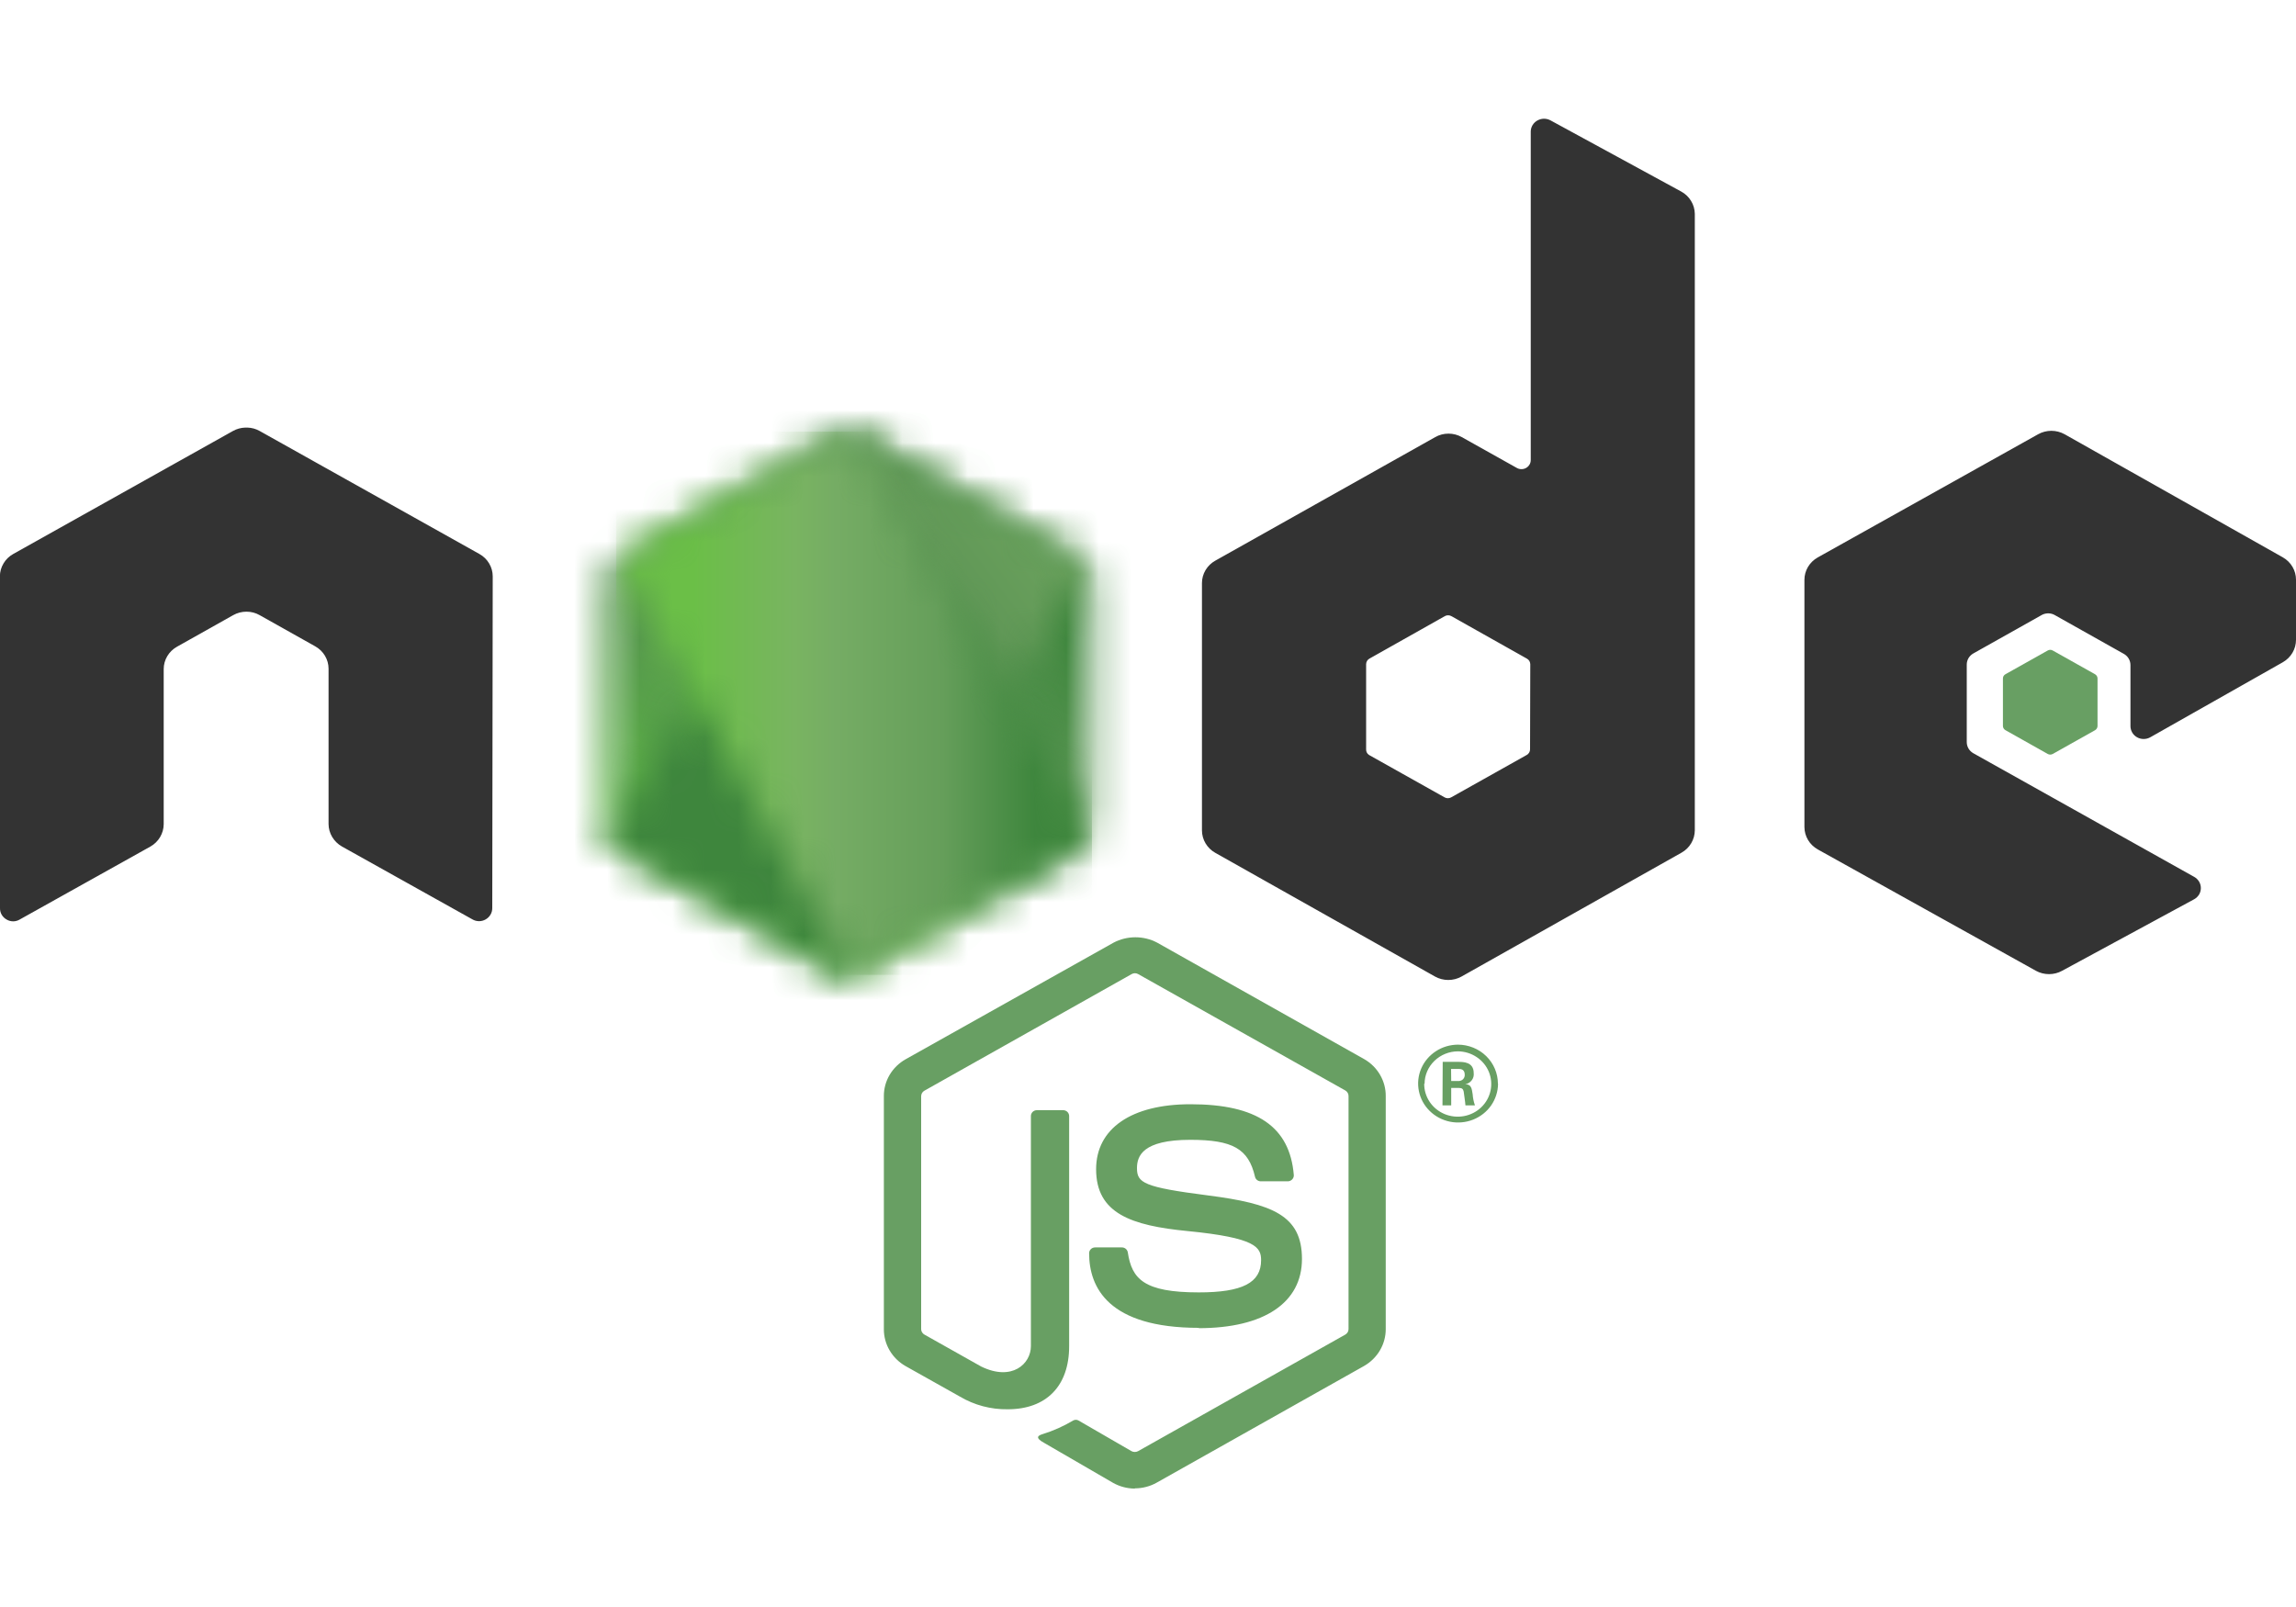
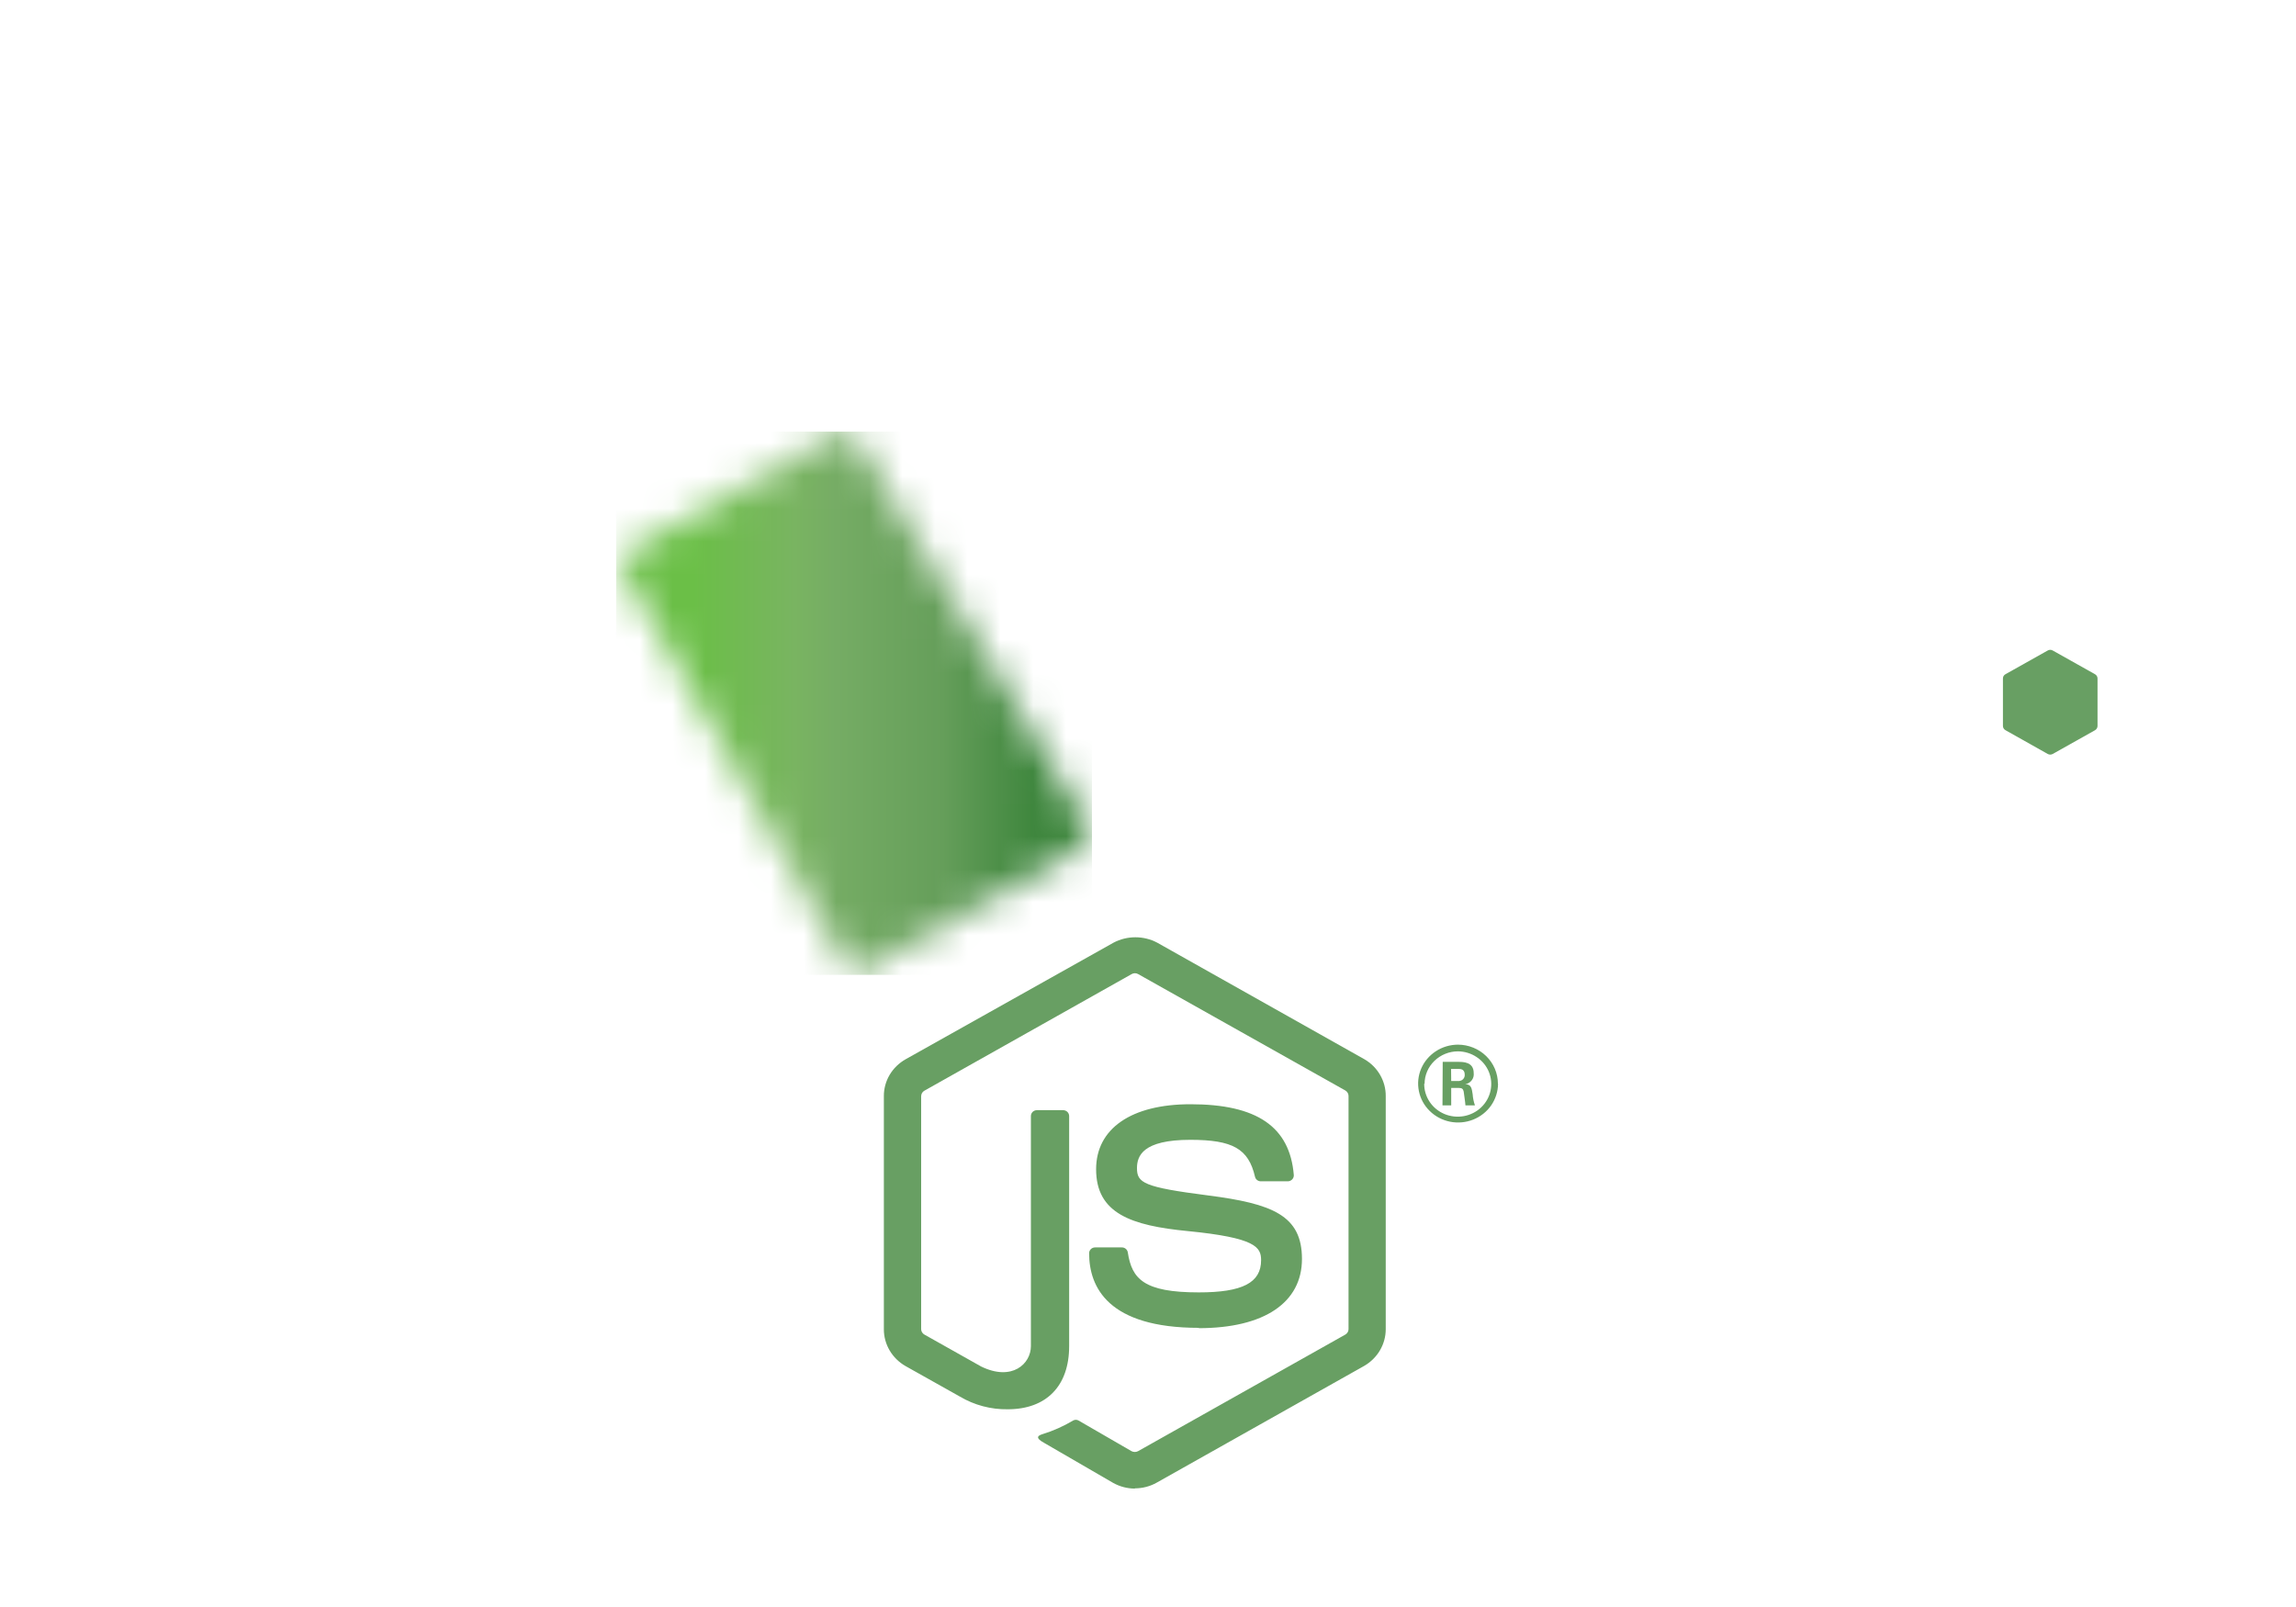
<svg xmlns="http://www.w3.org/2000/svg" width="70" height="49" viewBox="0 0 70 49" fill="none">
  <g clip-path="url(#clip0_89_249)">
    <path d="M34.597 45.389C34.365 45.388 34.137 45.328 33.936 45.215L31.836 43.997C31.521 43.827 31.675 43.765 31.78 43.731C32.11 43.629 32.426 43.488 32.721 43.312C32.746 43.298 32.773 43.292 32.8 43.292C32.828 43.292 32.855 43.298 32.879 43.312L34.499 44.249C34.53 44.265 34.563 44.273 34.597 44.273C34.632 44.273 34.665 44.265 34.696 44.249L41.017 40.693C41.046 40.675 41.071 40.651 41.088 40.622C41.105 40.592 41.114 40.559 41.114 40.525V33.422C41.115 33.387 41.106 33.354 41.089 33.324C41.072 33.294 41.047 33.269 41.017 33.251L34.699 29.701C34.669 29.684 34.635 29.675 34.601 29.675C34.567 29.675 34.533 29.684 34.503 29.701L28.186 33.255C28.155 33.272 28.13 33.296 28.112 33.325C28.095 33.354 28.085 33.388 28.084 33.422V40.529C28.084 40.562 28.093 40.595 28.111 40.623C28.128 40.652 28.152 40.676 28.182 40.693L29.915 41.668C30.856 42.125 31.43 41.586 31.43 41.044V34.029C31.43 33.982 31.449 33.937 31.483 33.903C31.517 33.87 31.564 33.851 31.612 33.851H32.413C32.462 33.851 32.508 33.87 32.542 33.903C32.576 33.937 32.596 33.982 32.596 34.029V41.047C32.596 42.268 31.895 42.971 30.723 42.971C30.21 42.979 29.705 42.845 29.267 42.585L27.608 41.654C27.407 41.539 27.239 41.375 27.123 41.177C27.007 40.98 26.946 40.756 26.947 40.529V33.422C26.946 33.194 27.007 32.971 27.123 32.774C27.239 32.578 27.407 32.414 27.608 32.3L33.95 28.743C34.154 28.635 34.383 28.579 34.615 28.579C34.847 28.579 35.076 28.635 35.28 28.743L41.601 32.3C41.8 32.416 41.964 32.58 42.077 32.777C42.191 32.974 42.25 33.196 42.248 33.422V40.529C42.248 40.756 42.187 40.979 42.071 41.175C41.955 41.372 41.788 41.536 41.587 41.651L35.266 45.208C35.064 45.322 34.834 45.382 34.601 45.382" fill="#689F63" />
    <path d="M36.551 40.488C33.786 40.488 33.205 39.25 33.205 38.213C33.205 38.166 33.224 38.121 33.258 38.088C33.292 38.054 33.338 38.036 33.387 38.036H34.202C34.246 38.035 34.288 38.05 34.322 38.078C34.355 38.105 34.377 38.144 34.384 38.186C34.507 38.998 34.874 39.407 36.547 39.407C37.881 39.407 38.448 39.113 38.448 38.425C38.448 38.029 38.287 37.742 36.218 37.538C34.486 37.371 33.418 36.999 33.418 35.652C33.418 34.411 34.493 33.67 36.295 33.67C38.318 33.67 39.323 34.353 39.445 35.826C39.447 35.851 39.444 35.876 39.435 35.899C39.427 35.922 39.413 35.944 39.396 35.962C39.379 35.98 39.358 35.994 39.336 36.004C39.313 36.014 39.288 36.02 39.263 36.02H38.441C38.399 36.02 38.358 36.007 38.326 35.981C38.293 35.956 38.271 35.92 38.262 35.88C38.063 35.028 37.587 34.755 36.288 34.755C34.836 34.755 34.664 35.249 34.664 35.618C34.664 36.068 34.864 36.198 36.827 36.45C38.791 36.702 39.694 37.057 39.694 38.387C39.694 39.717 38.546 40.498 36.544 40.498M44.244 32.961H44.45C44.477 32.964 44.504 32.961 44.529 32.953C44.555 32.945 44.578 32.932 44.598 32.914C44.617 32.896 44.633 32.874 44.643 32.85C44.653 32.826 44.658 32.8 44.657 32.774C44.657 32.593 44.527 32.593 44.457 32.593H44.24L44.244 32.961ZM43.985 32.378H44.45C44.611 32.378 44.93 32.378 44.93 32.719C44.94 32.797 44.919 32.877 44.87 32.94C44.822 33.004 44.751 33.047 44.671 33.06C44.86 33.06 44.87 33.193 44.898 33.364C44.906 33.48 44.929 33.594 44.968 33.705H44.678C44.678 33.643 44.625 33.302 44.625 33.285C44.608 33.21 44.58 33.173 44.482 33.173H44.244V33.705H43.978L43.985 32.378ZM43.421 33.04C43.418 33.237 43.476 33.43 43.586 33.596C43.696 33.761 43.855 33.891 44.041 33.969C44.227 34.046 44.432 34.068 44.631 34.032C44.83 33.996 45.014 33.903 45.158 33.765C45.303 33.627 45.402 33.45 45.443 33.257C45.485 33.064 45.466 32.863 45.391 32.68C45.315 32.497 45.185 32.34 45.017 32.23C44.85 32.119 44.653 32.059 44.45 32.057C44.18 32.058 43.922 32.163 43.731 32.349C43.54 32.535 43.432 32.787 43.432 33.05M45.672 33.05C45.669 33.284 45.596 33.512 45.462 33.706C45.327 33.9 45.136 34.05 44.913 34.139C44.691 34.227 44.446 34.249 44.211 34.203C43.975 34.156 43.759 34.042 43.59 33.876C43.42 33.71 43.305 33.499 43.259 33.27C43.212 33.04 43.236 32.802 43.328 32.585C43.42 32.369 43.576 32.184 43.776 32.054C43.975 31.923 44.21 31.854 44.45 31.853C44.773 31.854 45.082 31.979 45.31 32.201C45.538 32.424 45.667 32.725 45.668 33.04" fill="#689F63" />
-     <path d="M15.022 17.574C15.022 17.435 14.984 17.299 14.913 17.18C14.842 17.06 14.739 16.96 14.616 16.892L7.914 13.14C7.802 13.077 7.675 13.042 7.546 13.038H7.476C7.346 13.042 7.218 13.077 7.105 13.14L0.403 16.892C0.28 16.961 0.178 17.06 0.107 17.18C0.035 17.3 -0.003 17.435 -0.003 17.574L8.20311e-05 27.695C-0.001 27.765 0.017 27.832 0.052 27.892C0.087 27.952 0.138 28.002 0.2 28.037C0.26 28.073 0.33 28.093 0.401 28.093C0.472 28.093 0.542 28.073 0.602 28.037L4.585 25.813C4.708 25.744 4.81 25.644 4.881 25.524C4.952 25.405 4.99 25.269 4.991 25.131V20.401C4.991 20.262 5.029 20.126 5.1 20.007C5.171 19.887 5.274 19.788 5.397 19.719L7.109 18.757C7.232 18.687 7.372 18.651 7.515 18.651C7.656 18.651 7.795 18.687 7.917 18.757L9.611 19.708C9.734 19.777 9.837 19.877 9.908 19.996C9.979 20.116 10.017 20.252 10.017 20.39V25.128C10.018 25.266 10.056 25.401 10.128 25.521C10.199 25.64 10.301 25.74 10.423 25.81L14.403 28.033C14.464 28.069 14.534 28.088 14.606 28.088C14.677 28.088 14.747 28.069 14.809 28.033C14.869 27.998 14.92 27.948 14.955 27.888C14.99 27.829 15.008 27.761 15.008 27.692L15.022 17.574ZM46.648 22.849C46.648 22.884 46.639 22.918 46.621 22.948C46.603 22.978 46.578 23.003 46.547 23.02L44.244 24.312C44.213 24.33 44.178 24.339 44.142 24.339C44.106 24.339 44.071 24.33 44.041 24.312L41.738 23.02C41.709 23.001 41.686 22.976 41.671 22.946C41.656 22.916 41.648 22.883 41.65 22.849V20.254C41.65 20.22 41.659 20.186 41.676 20.156C41.693 20.126 41.718 20.101 41.748 20.084L44.048 18.788C44.078 18.77 44.113 18.761 44.149 18.761C44.185 18.761 44.22 18.77 44.251 18.788L46.554 20.084C46.584 20.101 46.61 20.126 46.628 20.156C46.645 20.186 46.655 20.22 46.655 20.254L46.648 22.849ZM47.271 3.67C47.21 3.637 47.141 3.62 47.07 3.62C47 3.621 46.932 3.64 46.871 3.674C46.81 3.708 46.76 3.757 46.724 3.816C46.689 3.875 46.67 3.942 46.669 4.011V14.03C46.669 14.078 46.656 14.126 46.631 14.167C46.606 14.209 46.57 14.244 46.528 14.268C46.485 14.292 46.436 14.305 46.387 14.305C46.337 14.305 46.289 14.293 46.246 14.269L44.566 13.328C44.443 13.258 44.303 13.222 44.161 13.222C44.019 13.222 43.88 13.258 43.757 13.328L37.051 17.096C36.928 17.165 36.825 17.264 36.754 17.384C36.683 17.504 36.645 17.64 36.645 17.778V25.322C36.646 25.46 36.683 25.596 36.755 25.716C36.826 25.835 36.928 25.935 37.051 26.004L43.75 29.776C43.873 29.845 44.013 29.881 44.154 29.881C44.296 29.881 44.436 29.845 44.559 29.776L51.265 26C51.388 25.931 51.49 25.832 51.561 25.712C51.632 25.593 51.67 25.457 51.671 25.319V6.521C51.669 6.381 51.63 6.245 51.556 6.125C51.483 6.005 51.379 5.906 51.254 5.839L47.271 3.67ZM69.598 20.193C69.72 20.123 69.822 20.024 69.892 19.904C69.963 19.784 70 19.649 70 19.511V17.676C70 17.538 69.963 17.402 69.892 17.282C69.822 17.163 69.72 17.063 69.598 16.994L62.948 13.242C62.824 13.173 62.684 13.136 62.542 13.136C62.399 13.136 62.259 13.173 62.136 13.242L55.419 16.997C55.296 17.066 55.194 17.165 55.122 17.285C55.051 17.405 55.013 17.541 55.013 17.679V25.22C55.014 25.358 55.052 25.494 55.124 25.614C55.196 25.734 55.299 25.833 55.423 25.902L62.073 29.602C62.194 29.669 62.331 29.703 62.47 29.703C62.609 29.703 62.746 29.669 62.867 29.602L66.896 27.419C66.957 27.385 67.009 27.335 67.045 27.276C67.081 27.216 67.099 27.148 67.099 27.078C67.099 27.009 67.081 26.941 67.045 26.881C67.009 26.821 66.957 26.771 66.896 26.737L60.165 22.969C60.103 22.934 60.052 22.885 60.016 22.825C59.981 22.765 59.962 22.697 59.962 22.628V20.264C59.962 20.195 59.981 20.127 60.016 20.067C60.052 20.007 60.103 19.958 60.165 19.923L62.265 18.743C62.325 18.714 62.392 18.7 62.459 18.702C62.527 18.704 62.592 18.723 62.65 18.757L64.75 19.937C64.812 19.971 64.863 20.021 64.899 20.081C64.934 20.141 64.953 20.209 64.953 20.278V22.137C64.952 22.206 64.971 22.275 65.006 22.335C65.041 22.396 65.093 22.446 65.155 22.481C65.217 22.516 65.287 22.534 65.359 22.533C65.431 22.533 65.501 22.513 65.562 22.478L69.598 20.193Z" fill="#333333" />
    <path d="M62.43 19.835C62.453 19.821 62.48 19.814 62.507 19.814C62.534 19.814 62.56 19.821 62.584 19.835L63.872 20.558C63.895 20.571 63.914 20.59 63.928 20.612C63.941 20.635 63.949 20.661 63.949 20.687V22.137C63.949 22.163 63.941 22.189 63.928 22.211C63.914 22.234 63.895 22.253 63.872 22.266L62.584 22.989C62.56 23.002 62.534 23.009 62.507 23.009C62.48 23.009 62.453 23.002 62.43 22.989L61.145 22.266C61.121 22.253 61.101 22.235 61.087 22.212C61.073 22.189 61.065 22.163 61.065 22.137V20.687C61.065 20.661 61.072 20.635 61.085 20.612C61.099 20.59 61.118 20.571 61.142 20.558L62.43 19.835Z" fill="#689F63" />
    <mask id="mask0_89_249" style="mask-type:luminance" maskUnits="userSpaceOnUse" x="18" y="13" width="16" height="17">
-       <path d="M25.431 13.263L18.781 17.014C18.658 17.083 18.556 17.183 18.486 17.303C18.415 17.422 18.378 17.558 18.379 17.696V25.199C18.378 25.337 18.415 25.473 18.486 25.593C18.556 25.713 18.658 25.812 18.781 25.881L25.431 29.633C25.554 29.701 25.692 29.737 25.834 29.737C25.975 29.737 26.114 29.701 26.236 29.633L32.886 25.881C33.009 25.812 33.111 25.713 33.181 25.593C33.252 25.473 33.289 25.337 33.289 25.199V17.696C33.289 17.558 33.252 17.422 33.181 17.303C33.111 17.183 33.009 17.083 32.886 17.014L26.236 13.263C26.113 13.194 25.974 13.158 25.832 13.158C25.69 13.158 25.551 13.194 25.428 13.263" fill="white" />
-     </mask>
+       </mask>
    <g mask="url(#mask0_89_249)">
      <path d="M40.044 16.37L21.259 7.404L11.627 26.55L30.412 35.522L40.044 16.37Z" fill="url(#paint0_linear_89_249)" />
    </g>
    <mask id="mask1_89_249" style="mask-type:luminance" maskUnits="userSpaceOnUse" x="18" y="13" width="16" height="17">
      <path d="M18.529 25.673C18.594 25.755 18.675 25.823 18.767 25.874L24.5 29.094L25.452 29.626C25.593 29.705 25.755 29.74 25.918 29.728C25.971 29.724 26.024 29.715 26.075 29.701L33.093 17.157C33.037 17.101 32.974 17.052 32.904 17.014L28.539 14.559L26.233 13.266C26.167 13.23 26.096 13.202 26.023 13.184L18.529 25.673Z" fill="white" />
    </mask>
    <g mask="url(#mask1_89_249)">
-       <path d="M10.405 19.03L23.671 36.521L41.212 23.903L27.948 6.401L10.405 19.03Z" fill="url(#paint1_linear_89_249)" />
-     </g>
+       </g>
    <mask id="mask2_89_249" style="mask-type:luminance" maskUnits="userSpaceOnUse" x="18" y="13" width="16" height="17">
-       <path d="M25.757 13.164C25.643 13.175 25.534 13.208 25.435 13.263L18.785 17.014L25.953 29.735C26.054 29.721 26.151 29.689 26.24 29.64L32.89 25.888C32.99 25.831 33.077 25.754 33.144 25.662C33.211 25.569 33.257 25.464 33.278 25.353L25.988 13.174C25.933 13.169 25.878 13.169 25.823 13.174H25.76" fill="white" />
+       <path d="M25.757 13.164C25.643 13.175 25.534 13.208 25.435 13.263L18.785 17.014L25.953 29.735C26.054 29.721 26.151 29.689 26.24 29.64L32.89 25.888C32.99 25.831 33.077 25.754 33.144 25.662C33.211 25.569 33.257 25.464 33.278 25.353L25.988 13.174H25.76" fill="white" />
    </mask>
    <g mask="url(#mask2_89_249)">
      <path d="M18.785 13.161V29.725H33.292V13.161H18.785Z" fill="url(#paint2_linear_89_249)" />
    </g>
  </g>
  <defs>
    <linearGradient id="paint0_linear_89_249" x1="30.652" y1="11.026" x2="21.455" y2="30.282" gradientUnits="userSpaceOnUse">
      <stop offset="0.3" stop-color="#3E863D" />
      <stop offset="0.5" stop-color="#55934F" />
      <stop offset="0.8" stop-color="#5AAD45" />
    </linearGradient>
    <linearGradient id="paint1_linear_89_249" x1="17.27" y1="27.292" x2="34.394" y2="14.308" gradientUnits="userSpaceOnUse">
      <stop offset="0.57" stop-color="#3E863D" />
      <stop offset="0.72" stop-color="#619857" />
      <stop offset="1" stop-color="#76AC64" />
    </linearGradient>
    <linearGradient id="paint2_linear_89_249" x1="18.881" y1="21.333" x2="32.974" y2="21.333" gradientUnits="userSpaceOnUse">
      <stop offset="0.16" stop-color="#6BBF47" />
      <stop offset="0.38" stop-color="#79B461" />
      <stop offset="0.47" stop-color="#75AC64" />
      <stop offset="0.7" stop-color="#659E5A" />
      <stop offset="0.9" stop-color="#3E863D" />
    </linearGradient>
    <clipPath id="clip0_89_249">
      <rect width="70" height="49" fill="white" />
    </clipPath>
  </defs>
</svg>